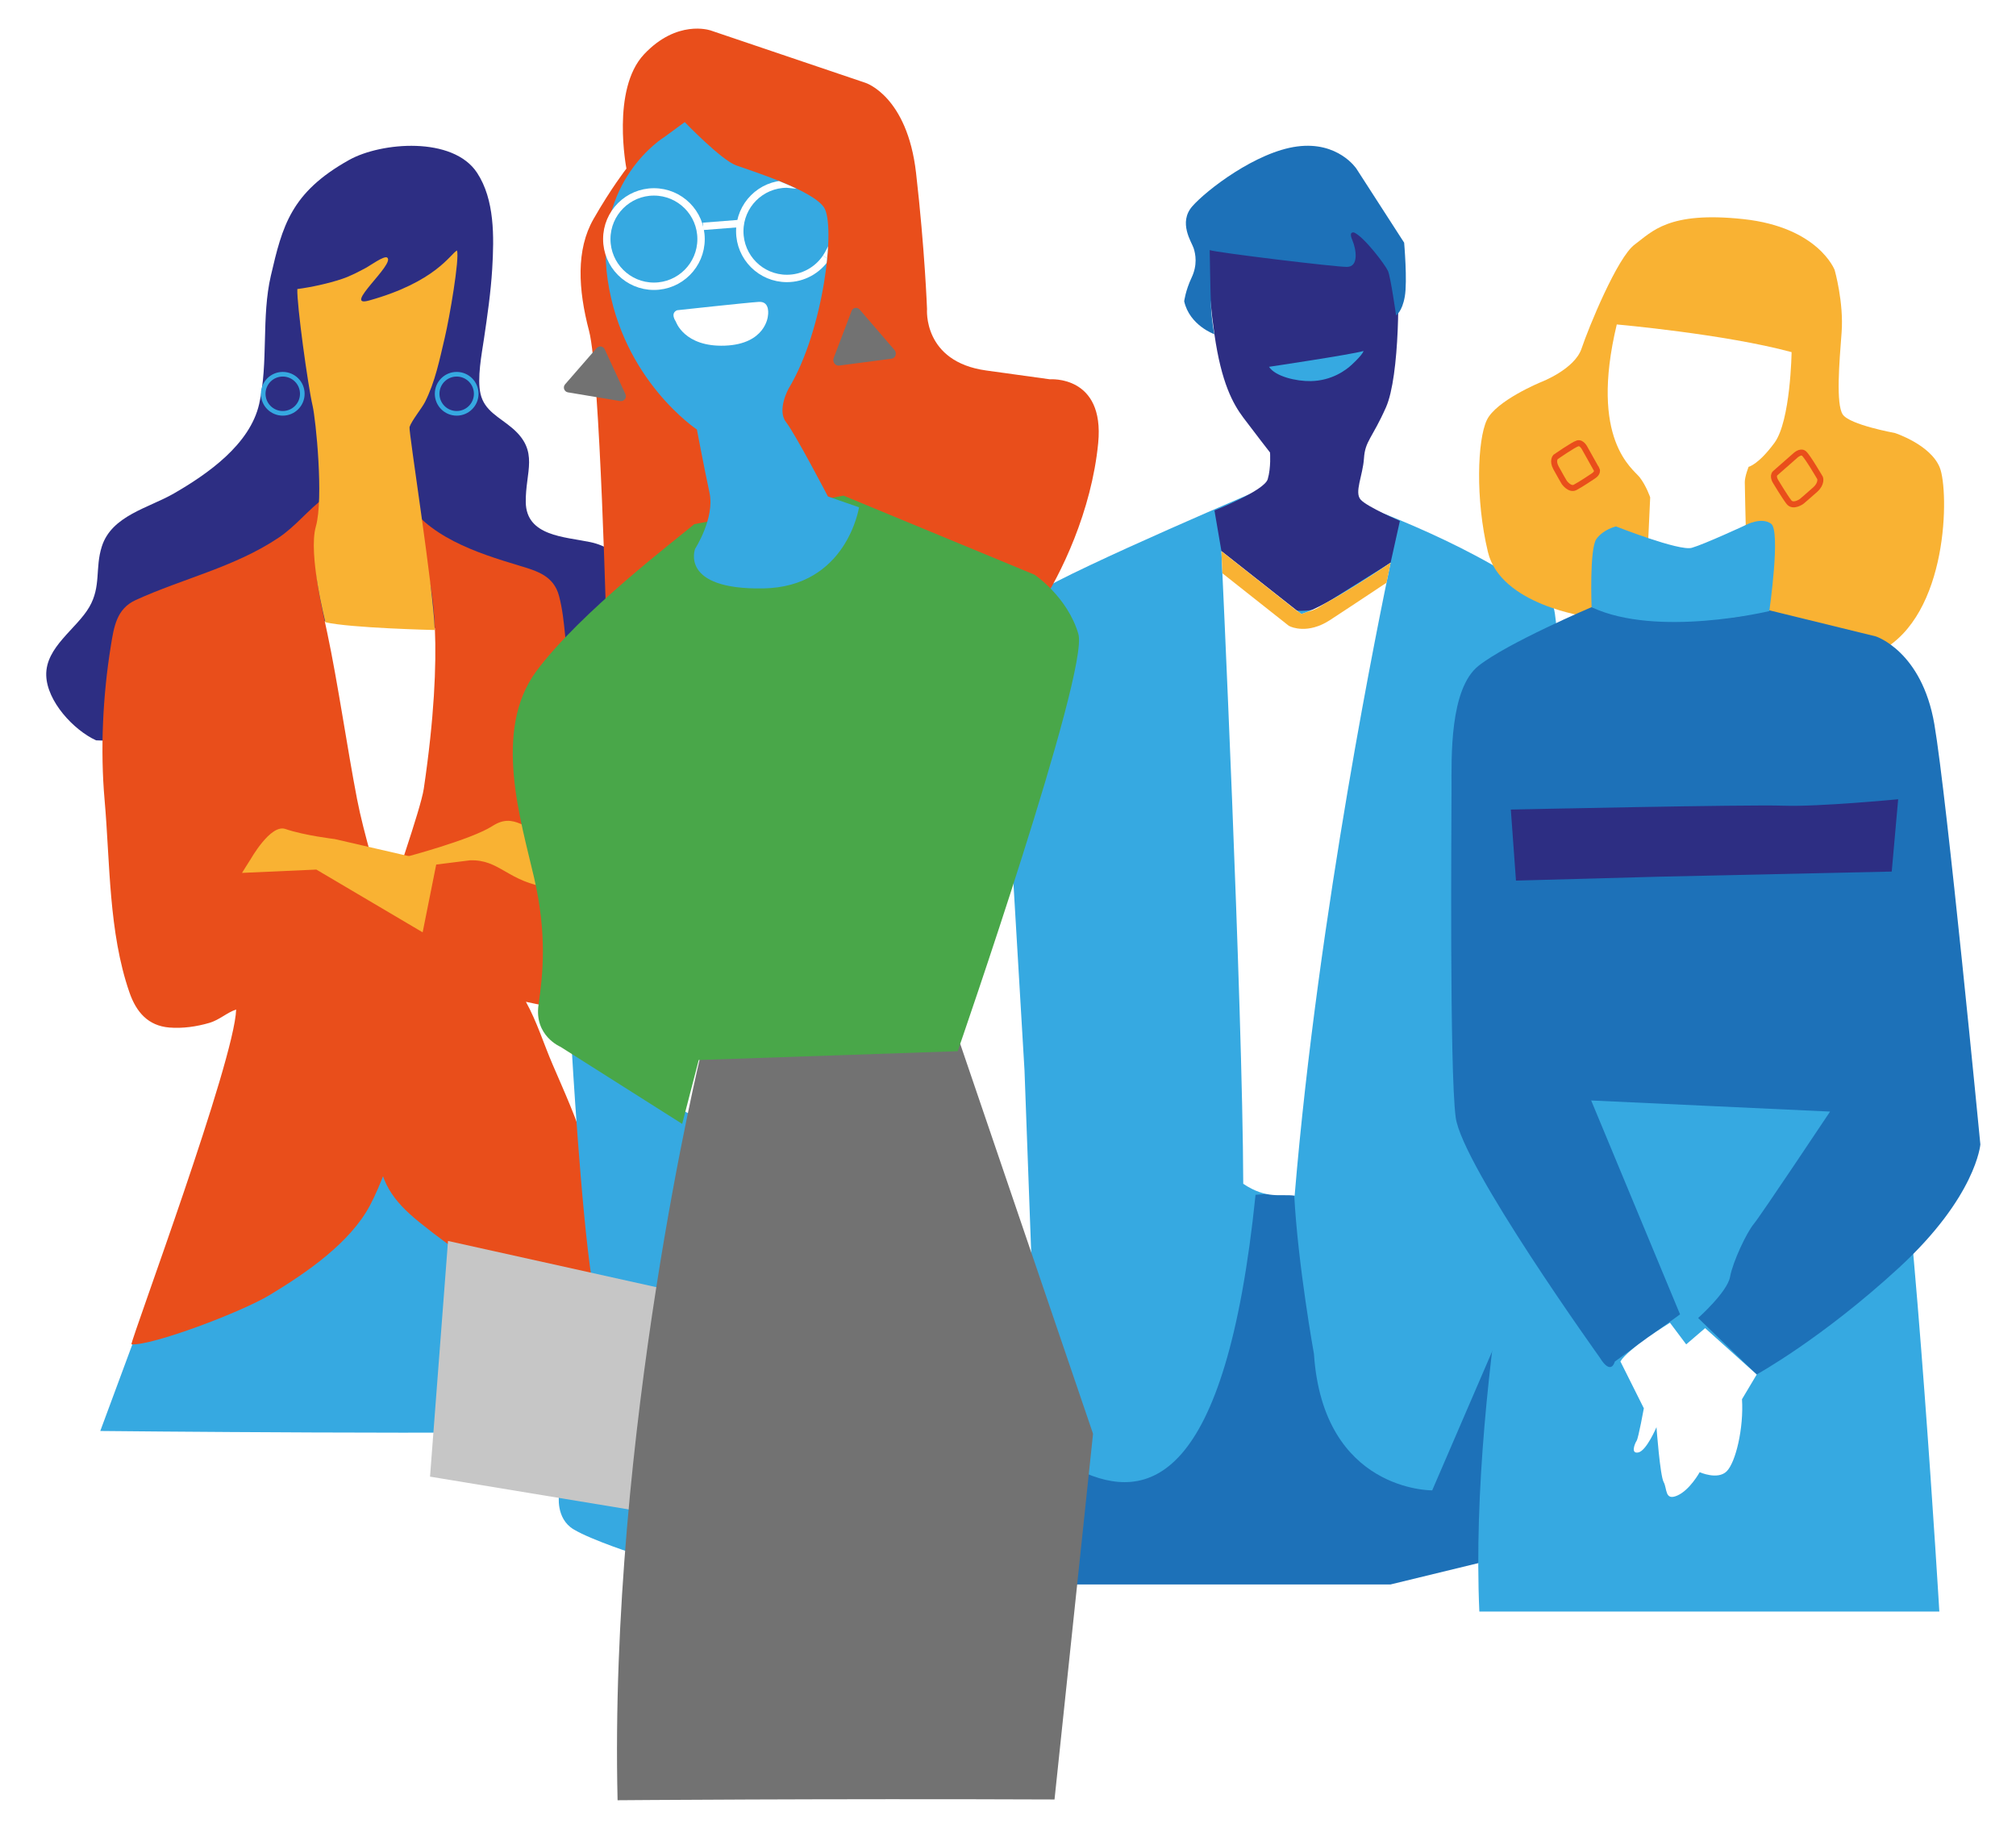
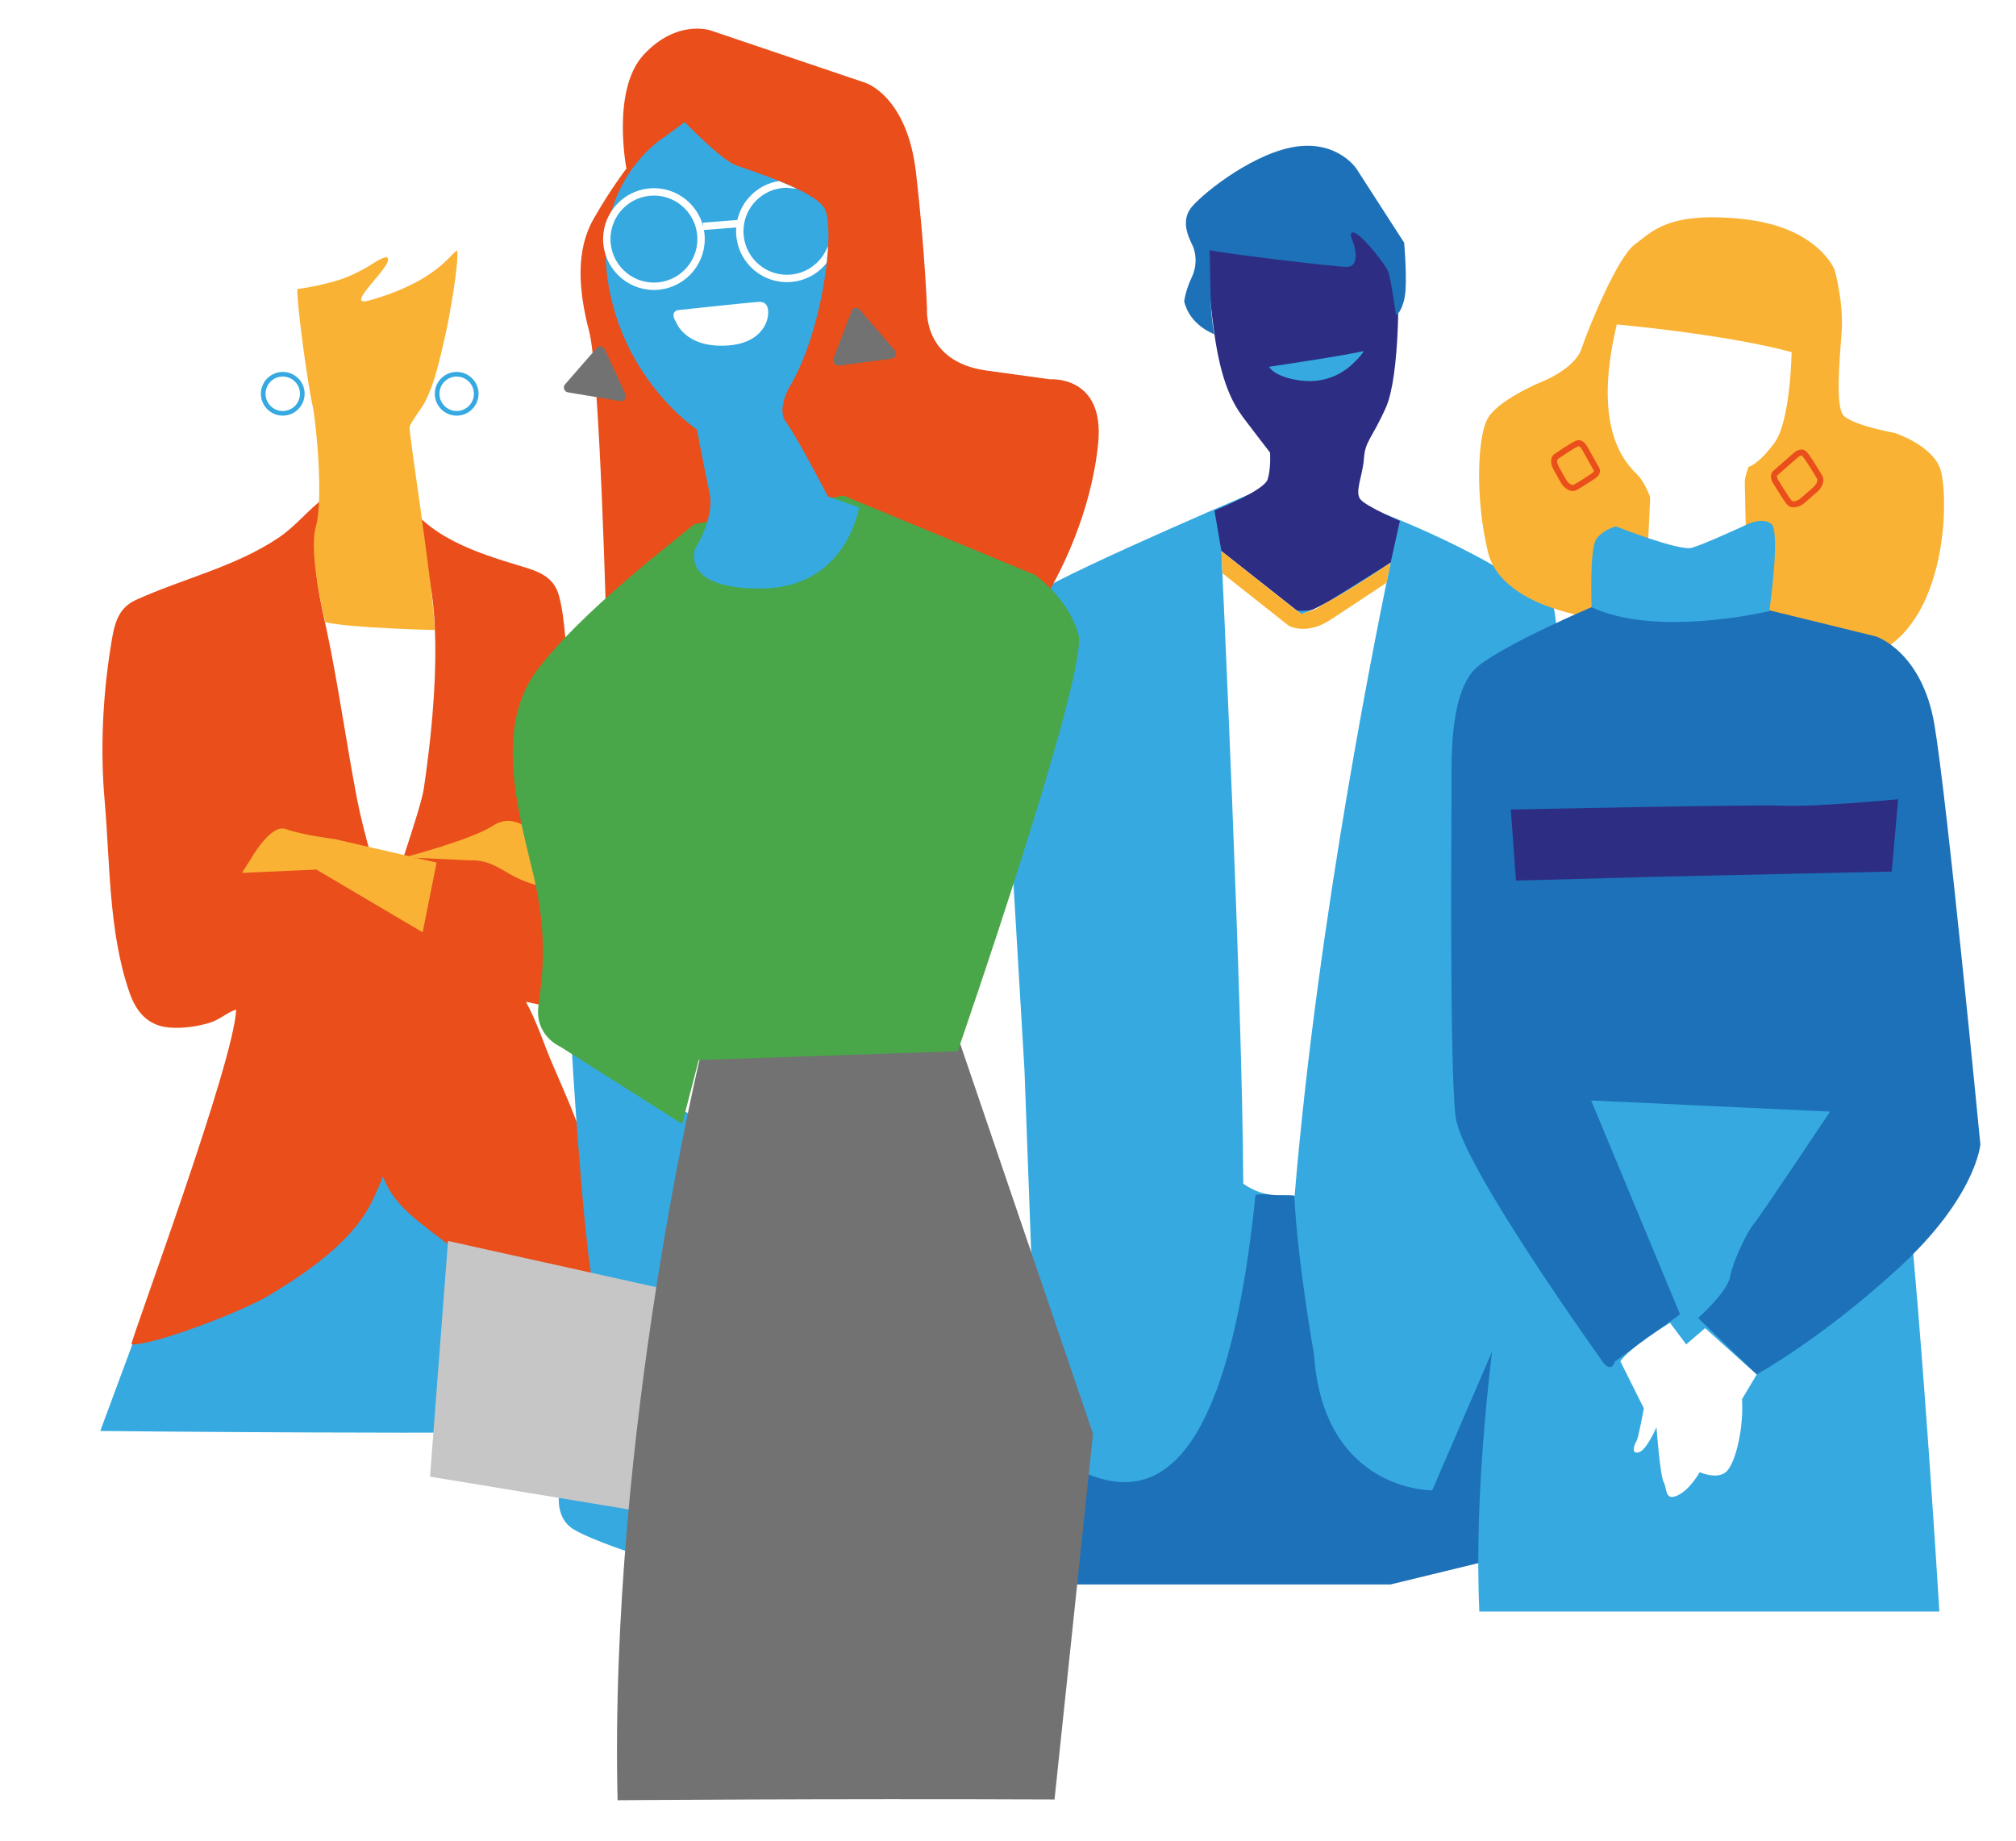
<svg xmlns="http://www.w3.org/2000/svg" id="Layer_1" data-name="Layer 1" viewBox="0 0 426 389">
  <defs>
    <style>
      .cls-1 {
        clip-path: url(#clippath);
      }

      .cls-2, .cls-3, .cls-4, .cls-5, .cls-6 {
        fill: none;
      }

      .cls-2, .cls-7, .cls-8, .cls-9, .cls-10, .cls-11, .cls-12, .cls-13, .cls-14, .cls-15 {
        stroke-width: 0px;
      }

      .cls-3 {
        stroke: #f9b233;
        stroke-width: 3.53px;
      }

      .cls-3, .cls-4, .cls-5, .cls-6 {
        stroke-miterlimit: 10;
      }

      .cls-4 {
        stroke: #e94e1b;
        stroke-width: 1.27px;
      }

      .cls-16 {
        clip-path: url(#clippath-1);
      }

      .cls-17 {
        clip-path: url(#clippath-4);
      }

      .cls-18 {
        clip-path: url(#clippath-3);
      }

      .cls-19 {
        clip-path: url(#clippath-2);
      }

      .cls-20 {
        clip-path: url(#clippath-7);
      }

      .cls-21 {
        clip-path: url(#clippath-8);
      }

      .cls-22 {
        clip-path: url(#clippath-6);
      }

      .cls-23 {
        clip-path: url(#clippath-5);
      }

      .cls-24 {
        clip-path: url(#clippath-9);
      }

      .cls-25 {
        clip-path: url(#clippath-10);
      }

      .cls-26 {
        clip-path: url(#clippath-11);
      }

      .cls-5 {
        stroke: #fff;
        stroke-width: 1.56px;
      }

      .cls-6 {
        stroke: #36a9e1;
        stroke-width: .98px;
      }

      .cls-7 {
        fill: #f9b233;
      }

      .cls-8 {
        fill: #49a749;
      }

      .cls-9 {
        fill: #2d2e83;
      }

      .cls-10 {
        fill: #727272;
      }

      .cls-11 {
        fill: #36a9e1;
      }

      .cls-12 {
        fill: #1d71b8;
      }

      .cls-13 {
        fill: #c6c6c6;
      }

      .cls-14 {
        fill: #fff;
      }

      .cls-15 {
        fill: #e94e1b;
      }
    </style>
    <clipPath id="clippath">
      <rect class="cls-2" x="-273" y="-37.28" width="818.88" height="461" />
    </clipPath>
    <clipPath id="clippath-1">
      <rect class="cls-2" x="-273" y="-37.28" width="819" height="461" />
    </clipPath>
    <clipPath id="clippath-2">
      <rect class="cls-2" x="211.65" y="30.82" width="118.29" height="303.99" />
    </clipPath>
    <clipPath id="clippath-3">
      <rect class="cls-2" x="211.65" y="30.82" width="118.29" height="303.99" />
    </clipPath>
    <clipPath id="clippath-4">
      <path class="cls-2" d="M262.71,250.15c3.67,2.45,6.23,2.43,8.48,2.41.82,0,1.6-.01,2.38.1,5.01-60.16,18.08-123.16,20.28-133.76,0,0-13.42,9.25-18.87,10.86l-16.88-13.31s4.49,95.63,4.62,133.7" />
    </clipPath>
    <clipPath id="clippath-5">
      <rect class="cls-2" x="211.65" y="30.82" width="118.29" height="303.99" />
    </clipPath>
    <clipPath id="clippath-6">
      <rect class="cls-2" x="9.76" y="30.82" width="126.74" height="271.92" />
    </clipPath>
    <clipPath id="clippath-7">
      <rect class="cls-2" x="90.88" y="6.03" width="141.29" height="374.39" />
    </clipPath>
    <clipPath id="clippath-8">
      <path class="cls-2" d="M140.4,28.95s-15.13,9.14-11.99,30.28c3.14,21.14,18.84,31.54,18.84,31.54,0,0,1.53,8.03,2.67,13.38,1.15,5.35-3.06,11.85-3.06,11.85,0,0-3.33,8.65,14.37,8.36,17.7-.29,20.27-17.14,20.27-17.14l-6.57-2.29s-6.85-13.14-8.85-15.71c-2-2.57.57-7.14.57-7.14,7.42-12.28,9.99-34.56,7.42-38.27-2.57-3.71-15.41-7.71-18.55-8.85-3.14-1.14-10.85-9.14-10.85-9.14l-4.28,3.14Z" />
    </clipPath>
    <clipPath id="clippath-9">
      <rect class="cls-2" x="90.88" y="6.03" width="141.29" height="374.39" />
    </clipPath>
    <clipPath id="clippath-10">
      <rect class="cls-2" x="90.88" y="6.03" width="141.29" height="374.39" />
    </clipPath>
    <clipPath id="clippath-11">
      <rect class="cls-2" x="306.65" y="45.9" width="111.83" height="294.64" />
    </clipPath>
  </defs>
  <g class="cls-1">
    <rect class="cls-14" x="-273" y="-37.28" width="818.88" height="461" />
  </g>
  <g class="cls-16">
    <rect class="cls-14" x="-273" y="-37.28" width="819" height="461" />
  </g>
  <g class="cls-19">
    <polygon class="cls-12" points="218.27 256.14 218.27 334.81 293.84 334.81 327.86 326.54 327.2 244.15 218.27 256.14" />
  </g>
  <g class="cls-18">
    <path class="cls-11" d="M216.49,226.23l-4.77-80.65s-1.25-14.92,7.25-20.3c8.49-5.38,49.6-22.8,49.6-22.8l19.23,4.32s25,8.7,40.21,21.02c3.27,2.65,1.41,125.02,1.41,125.02l-26.78,62.09s-23.05.3-24.99-28.84c0,0-3.39-18.75-4.17-33.61-2.86-.49-6.13-.17-8.17,0-6.31,61.53-23.01,64.96-37.11,58.29l-8.97-10.02-2.74-74.52Z" />
    <path class="cls-9" d="M256.62,107.87s10.53-4.16,11.26-6.61c.73-2.45.49-5.64.49-5.64,0,0-3.43-4.41-5.63-7.35-2.2-2.94-4.65-7.35-6.12-17.64-1.47-10.29-1.47-18.13-1.47-18.13l31.1-7.59s8.08,4.65,8.82,9.8c.73,5.14.73,24.74-2.2,31.36-2.94,6.61-4.41,7.1-4.65,10.78-.24,3.67-2.1,7.22-.68,8.75,1.42,1.54,8.27,4.48,8.27,4.48l-1.96,8.82-15.67,9.8s-3.92.98-6.37-.24c-2.45-1.23-13.71-12-13.71-12l-1.47-8.57Z" />
    <path class="cls-12" d="M256.62,70.63s-5.25-1.85-6.39-6.97c0,0,.28-2.27,1.56-4.98,1.28-2.7.85-4.98.43-6.26-.43-1.28-3.27-5.4-.28-8.82,2.98-3.41,13.5-11.52,22.17-12.65,8.67-1.14,12.51,4.69,12.51,4.69l10.09,15.64s.71,8.1.14,11.37c-.57,3.27-1.85,3.98-1.85,3.98,0,0-1.14-8.1-1.71-9.38-.57-1.28-4.97-7.11-7.11-8.1,0,0-1.28-.43-.43,1.56.85,1.99,1.42,5.69-1.14,5.69s-27.29-2.99-28.99-3.55c0,0,.14,8.82.28,11.94.14,3.1.7,5.83.7,5.83" />
    <path class="cls-11" d="M268.16,77.51s17.46-2.6,19.96-3.34c0,0,.02.57-2.46,2.88-1.27,1.19-4.24,3.39-8.65,3.48-3.09.06-7.53-.97-8.86-3.03" />
    <path class="cls-14" d="M258.09,116.45s4.49,95.63,4.62,133.7c5.01,3.34,7.93,2.09,10.86,2.51,5.01-60.16,18.08-123.16,20.28-133.76,0,0-13.42,9.25-18.87,10.86l-16.88-13.31Z" />
  </g>
  <g class="cls-17">
    <g class="cls-23">
      <path class="cls-3" d="M254.46,115.85l18.83,14.89s2.79,1.4,6.74-1.16c3.95-2.56,16.51-10.93,16.51-10.93" />
    </g>
  </g>
  <g class="cls-22">
    <path class="cls-11" d="M31.56,274.39l-10.37,27.99s80.97.86,115.31-.07c0,0-7.48-33.76-7.97-35.76-.5-1.99-31.86-31.88-31.86-31.88l-42.81,17.43-22.29,22.28Z" />
-     <path class="cls-9" d="M20.29,156.44c-4.74-2.18-10.37-8.24-10.52-13.73-.16-5.98,6.41-9.8,9.1-14.44,2.54-4.38,1.18-8.21,2.65-12.8,2.09-6.54,9.88-8.11,15.23-11.2,7.12-4.11,16.08-10.34,18.02-18.93,1.98-8.77.43-18.35,2.47-27.1,2.43-10.43,4.18-17.55,16.55-24.45,6.76-3.77,21.96-5.04,27.04,2.75,3.7,5.66,3.59,13.43,3.18,20.27-.3,4.97-1.02,9.9-1.74,14.77-.49,3.28-1.48,8.36-.73,11.64.83,3.61,3.95,4.9,6.68,7.22,5.81,4.93,2.78,9.23,2.88,15.7.12,7.16,8.17,7.27,13.62,8.41,13.22,2.77,12.73,21.91,7.79,31.34-3.44,6.58-9.65,12.56-16.91,14.06" />
    <path class="cls-14" d="M65.61,131.11l33.76,2.03s-6.75,61.15-14.52,77.37c0,0-15.87-53.05-19.25-79.4" />
    <path class="cls-15" d="M35.79,217.13c-4.49-.37-6.99-3.25-8.43-7.4-4.44-12.79-4.09-27.49-5.26-40.72-.93-10.54-.38-22.02,1.31-32.46.67-4.18,1.24-7.92,5.28-9.76,10.01-4.57,20.87-6.94,30.14-13.14,3.68-2.46,6.28-5.93,9.7-8.44-.37,4.82-2.11,8.99-1.85,13.95.25,4.8,1.47,9.85,2.47,14.56,2.23,10.5,4.26,24.61,6.3,35.14,2.87,14.82,11.57,36.75,11.57,51.91,0,9.57-4.23,25.16-8.8,33.86-4.2,8-13.54,14.38-21.23,19.02-6.01,3.63-24.83,10.74-29.23,10.43.28-2.06,21.82-59.96,22.14-70.76-1.98.67-3.52,2.19-5.64,2.82-2.69.79-5.64,1.22-8.45.99" />
    <path class="cls-15" d="M85.12,104.68c4.76,8.67,15.7,12.17,24.59,14.84,3.8,1.14,7.29,2.15,8.42,6.41,1.41,5.31,1.19,11.12,2.4,16.49,3.25,14.44,13.18,26.17,14.97,41.13.93,7.79,1.17,23.14-6.85,27.51-5.78,3.15-11.59,1.92-17.52.63,2.34,4.23,3.73,8.81,5.64,13.24,2.45,5.7,5.15,11.6,6.92,17.54,1.95,6.53,4.2,13.12,6.29,19.63,1.65,5.15,5.66,12.89,4.03,18.34-6.89-1.91-14.04-3.58-20.69-6.61-9.07-4.13-16.97-9.31-24.7-15.56-5.57-4.51-8.69-8.7-8.76-16.4-.09-10.54.62-45.16,1.6-48.9,1.13-4.32,7.44-21.89,8.09-26.31,4.46-30.18,1.76-43.73.15-47.76" />
    <path class="cls-7" d="M68.76,131.48s-3.68-14.39-2.02-20.21c1.69-5.92-.01-22.65-.68-25.51-1-4.28-3.36-21.45-3.23-24.68,3.04-.41,6.46-1.15,9.41-2.13,1.81-.6,3.55-1.53,5.21-2.42.62-.33,3.7-2.53,4.34-2.12,1.93,1.24-9.67,10.73-3.8,9.09,14.1-3.94,17.17-9.81,18.58-10.58.56,1.72-1.56,14.12-2.59,18.46-1.09,4.6-2.02,9.3-4.17,13.56-.66,1.31-2.83,3.94-3.27,5.3-.24.74,5.07,34.23,5.33,42.89,0,0-17.71-.4-23.11-1.64" />
    <path class="cls-7" d="M52.87,181.72s4.26-7.65,7.43-6.55c4.01,1.38,10.42,2.13,10.42,2.13l21.54,4.97-2.95,14.74-22.46-13.26-15.71.7,1.71-2.73Z" />
-     <path class="cls-7" d="M85.46,181.16s13.99-3.66,18.59-6.61c4.6-2.95,6.78.69,13.67,3.15,3.15.89.65,10.21-1.51,9.91-9.01-1.25-10.54-6.05-16.92-5.81l-9.74,1.22-4.09-1.85Z" />
+     <path class="cls-7" d="M85.46,181.16s13.99-3.66,18.59-6.61c4.6-2.95,6.78.69,13.67,3.15,3.15.89.65,10.21-1.51,9.91-9.01-1.25-10.54-6.05-16.92-5.81Z" />
    <circle class="cls-6" cx="96.5" cy="83.21" r="4.13" />
    <circle class="cls-6" cx="59.75" cy="83.21" r="4.13" />
  </g>
  <g class="cls-20">
    <path class="cls-11" d="M120.83,221.97s1.92,33.48,4.23,48.49l15,3.46,10-36.17-29.23-15.78Z" />
    <path class="cls-11" d="M118.13,315.86s-.77,5,3.08,7.31c3.85,2.31,13.46,5.39,13.46,5.39l.38-9.24-16.92-3.46Z" />
    <path class="cls-13" d="M139.84,272.25l-45.17-10.02-3.8,49.8,44.18,7.29s3.01-43.38,4.79-47.08" />
    <path class="cls-10" d="M148.18,222.43s-19.52,80.11-17.68,157.98c0,0,43.74-.36,92.33-.16l8.14-77.28-28.07-82.4-54.72,1.86Z" />
    <path class="cls-15" d="M149.98,6.37l32.92,11.14s8.81,2.78,10.67,19.02c1.86,16.24,2.32,28.77,2.32,28.77,0,0-.93,11.14,12.52,12.99l13.45,1.86s11.59-.93,10.2,13.46c-1.39,14.38-7.88,27.84-12.52,34.8l-91.35,6.5s-1.39-56.15-3.71-64.96c-2.32-8.82-2.78-17.17.93-23.66,3.71-6.5,6.96-10.67,6.96-10.67,0,0-3.25-16.7,3.71-24.13,6.96-7.42,13.91-5.1,13.91-5.1" />
    <path class="cls-8" d="M178.26,104.74l40.34,16.7s6.96,4.64,9.27,12.53c2.32,7.89-25.5,88.16-25.5,88.16l-54.72,1.86-3.5,13.5-25.72-16.29s-5.56-2.32-4.64-8.82c.93-6.5,1.85-14.85-.93-26.91-2.78-12.06-8.81-31.09.46-43.62,9.27-12.53,30.14-28.3,33.39-31.09l31.53-6.03Z" />
    <path class="cls-11" d="M146.87,115.99s4.2-6.5,3.06-11.85c-1.15-5.35-2.67-13.38-2.67-13.38,0,0-15.7-10.4-18.84-31.54-3.14-21.14,11.99-30.28,11.99-30.28l4.28-3.14s7.71,8,10.85,9.14c3.14,1.14,15.99,5.14,18.55,8.85,2.57,3.71,0,25.99-7.42,38.27,0,0-2.57,4.57-.57,7.14,2,2.57,8.85,15.71,8.85,15.71l6.57,2.29s-2.57,16.85-20.27,17.14c-17.7.29-14.37-8.36-14.37-8.36" />
  </g>
  <g class="cls-21">
    <g class="cls-24">
      <path class="cls-5" d="M174.54,54.44c1.07-1.59,2.48-4.79,2.48-6.86" />
      <path class="cls-5" d="M174.54,54.44c-1.79,2.65-4.82,4.4-8.26,4.4-5.5,0-9.96-4.46-9.96-9.97s4.46-9.97,9.96-9.97l4.79.46" />
    </g>
  </g>
  <g class="cls-25">
    <ellipse class="cls-5" cx="138.18" cy="50.52" rx="9.96" ry="9.97" />
    <path class="cls-14" d="M143.13,65.55s14.67-1.6,17.22-1.76c2.55-.16,1.91,3.03,1.91,3.03,0,0-.48,5.9-9.09,6.22-8.61.32-10.37-5.11-10.37-5.11,0,0-1.28-1.76.32-2.39" />
    <path class="cls-10" d="M119.41,81.21l6.65-7.64c.49-.57,1.41-.44,1.72.24l4.38,9.48c.35.76-.29,1.59-1.11,1.46l-11.03-1.84c-.8-.13-1.14-1.09-.61-1.7" />
    <path class="cls-10" d="M176.16,75.67l3.79-9.97c.28-.74,1.19-.88,1.72-.27l7.33,8.51c.58.68.25,1.74-.57,1.85l-11.12,1.46c-.8.11-1.45-.78-1.15-1.58" />
    <line class="cls-8" x1="148.57" y1="47.83" x2="156.37" y2="47.22" />
    <line class="cls-5" x1="148.57" y1="47.83" x2="156.37" y2="47.22" />
  </g>
  <g class="cls-26">
    <path class="cls-7" d="M335.41,130.31s-18.32-2.44-21-13.68c-2.69-11.24-2.2-23.69-.24-27.84,1.95-4.15,11.48-8.06,11.48-8.06,0,0,7.08-2.69,8.55-7.08,1.47-4.4,7.57-19.3,11.23-21.98,3.66-2.69,7.08-7.08,22.96-5.37,15.87,1.71,19.29,10.75,19.29,10.75,0,0,1.95,6.84,1.47,13.19-.49,6.35-1.22,15.14.24,17.34,1.47,2.2,10.99,3.91,10.99,3.91,0,0,7.57,2.44,9.52,7.33,1.95,4.89,1.95,31.26-12.7,38.84-.73.24-61.79-7.33-61.79-7.33" />
    <path class="cls-11" d="M325.59,225.57s-15.24,64.62-12.99,114.97h97.2s-5.1-85.3-9.6-111.82l-74.61-3.15Z" />
    <path class="cls-12" d="M338.08,286.91s-29.15-40.64-30.48-50.81c-1.33-10.16-.88-62.73-.88-69.36s-.44-21.21,5.74-26.07c6.18-4.86,23.85-12.37,23.85-12.37,0,0,25.62,5.3,36.66.44l23.41,5.74s9.72,3.09,12.37,18.56c2.65,15.46,9.72,88.8,9.72,88.8,0,0-.88,11.04-17.23,26.07-16.34,15.02-30.04,22.53-30.04,22.53l-12.37-11.93s6.16-5.47,6.75-8.7c.59-3.23,3.52-9.39,4.99-11.15,1.47-1.76,16.14-23.77,16.14-23.77l-50.48-2.35,18.78,45.2-13.79,9.98s-.73,3.08-3.15-.81" />
    <path class="cls-14" d="M348.3,113.78l.4-8.68s-.81-2.42-2.22-4.24c-1.41-1.82-10.7-7.87-4.84-32.3,0,0,22.81,2.02,36.94,5.85,0,0-.2,14.53-3.63,19.18s-5.45,5.05-5.45,5.05c0,0-.81,2.02-.81,3.23s.2,9.08.2,9.08c0,0-8.88,5.85-12.31,5.25-3.43-.61-8.28-2.42-8.28-2.42" />
    <path class="cls-14" d="M371.21,290.45l-10.9-9.8-4,3.43-3.43-4.57s-8.94,5.52-10.47,8.18l4.95,9.9s-1.14,6.28-1.52,6.85c-.38.57-1.33,2.85.38,2.47,1.71-.38,3.81-5.33,3.81-5.33,0,0,.76,10.28,1.52,11.61.76,1.33.19,4,2.85,2.85,2.66-1.14,4.76-4.95,4.76-4.95,0,0,3.81,1.71,5.71-.19,1.9-1.9,3.62-9.13,3.23-15.23" />
    <path class="cls-11" d="M341.48,111.24s13.37,5.27,16.01,4.52c2.64-.75,11.4-4.81,11.4-4.81,0,0,3.29-1.79,5.36-.28,2.07,1.51-.38,18.46-.38,18.46,0,0-23.69,5.7-37.55-.82,0,0-.49-12.36,1.02-14.43,1.51-2.07,4.14-2.64,4.14-2.64" />
    <path class="cls-4" d="M375.1,100.01l4.19-3.68s1.14-1.14,1.9-.51c.76.63,3.42,5.2,3.42,5.2,0,0,.38,1.14-1.01,2.41-1.4,1.27-2.92,2.54-2.92,2.54,0,0-1.78,1.27-2.66.13-.89-1.14-2.79-4.31-2.79-4.31,0,0-.76-1.14-.13-1.78Z" />
    <path class="cls-4" d="M337.38,99.2l-2.48-4.43s-.63-1.32-1.51-1.09c-.88.23-4.7,2.9-4.7,2.9,0,0-.71.77.11,2.28.81,1.51,1.74,3.07,1.74,3.07,0,0,1.15,1.65,2.3,1.06,1.15-.59,3.86-2.42,3.86-2.42,0,0,1.04-.63.69-1.37Z" />
    <path class="cls-9" d="M401.1,168.89l-1.36,15.28-49.39,1.09-30.01.82-1.09-15.01s50.21-1.09,57.57-.82c7.37.27,24.28-1.36,24.28-1.36" />
  </g>
</svg>